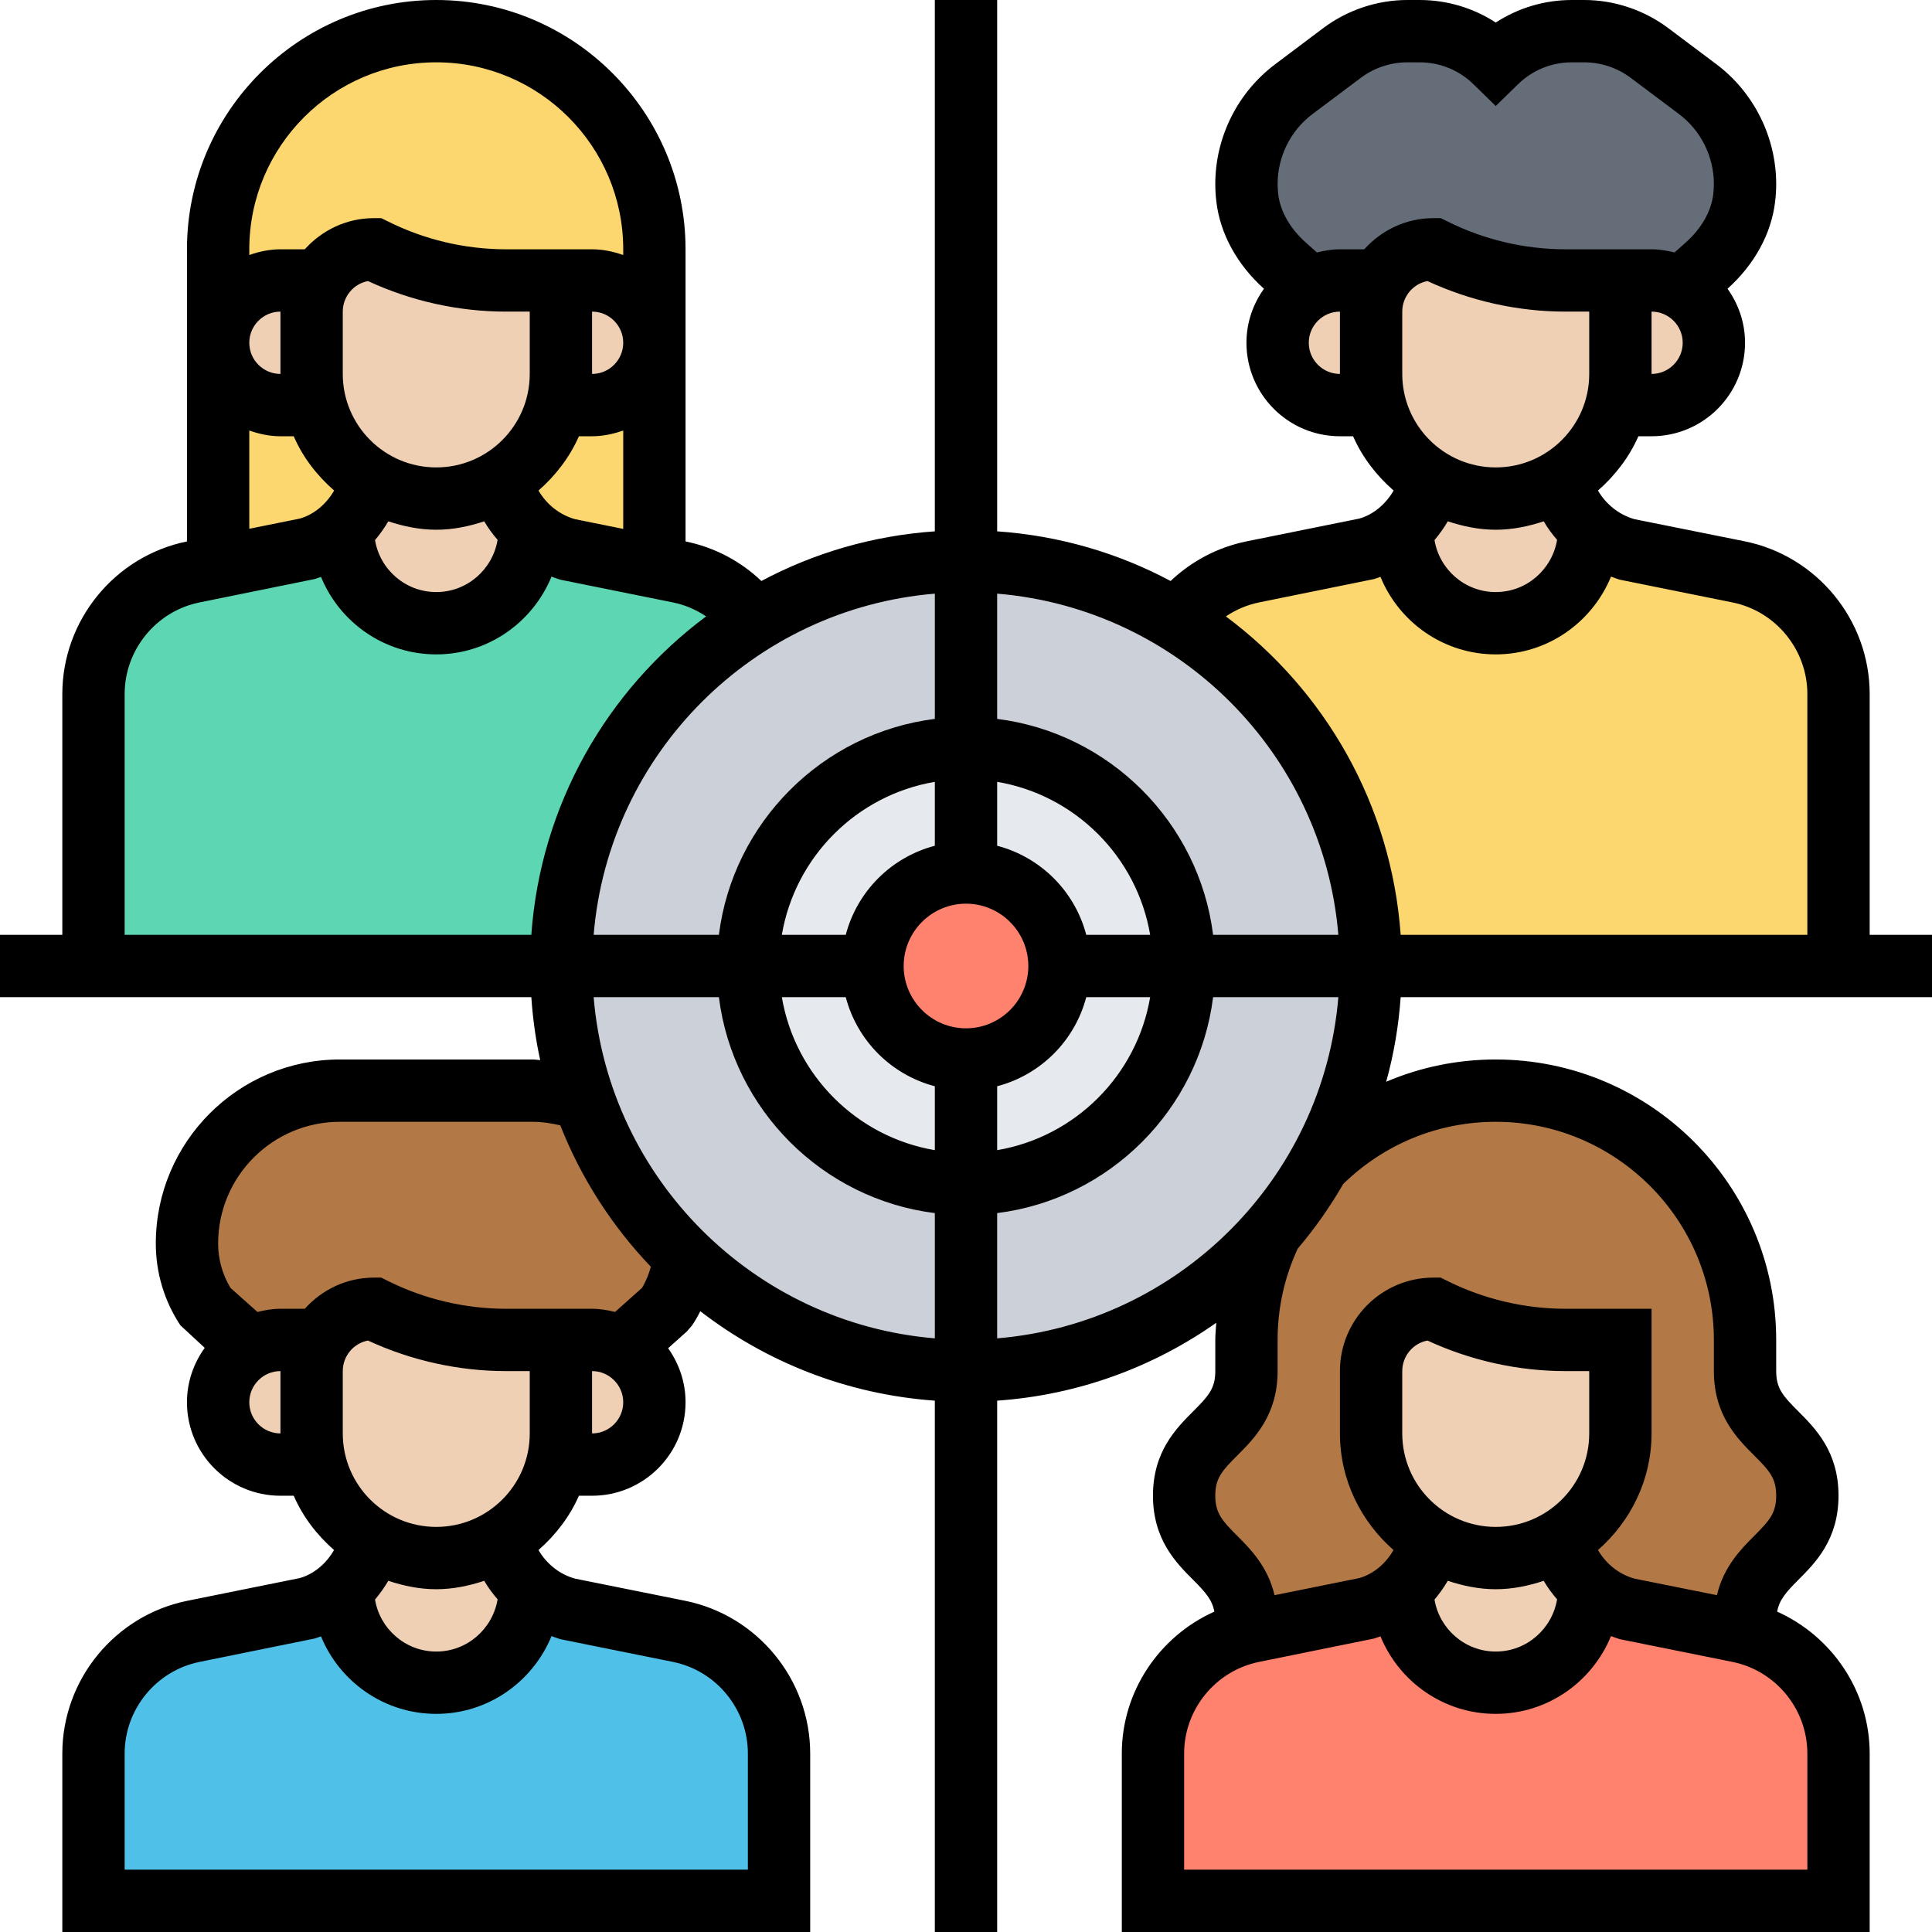
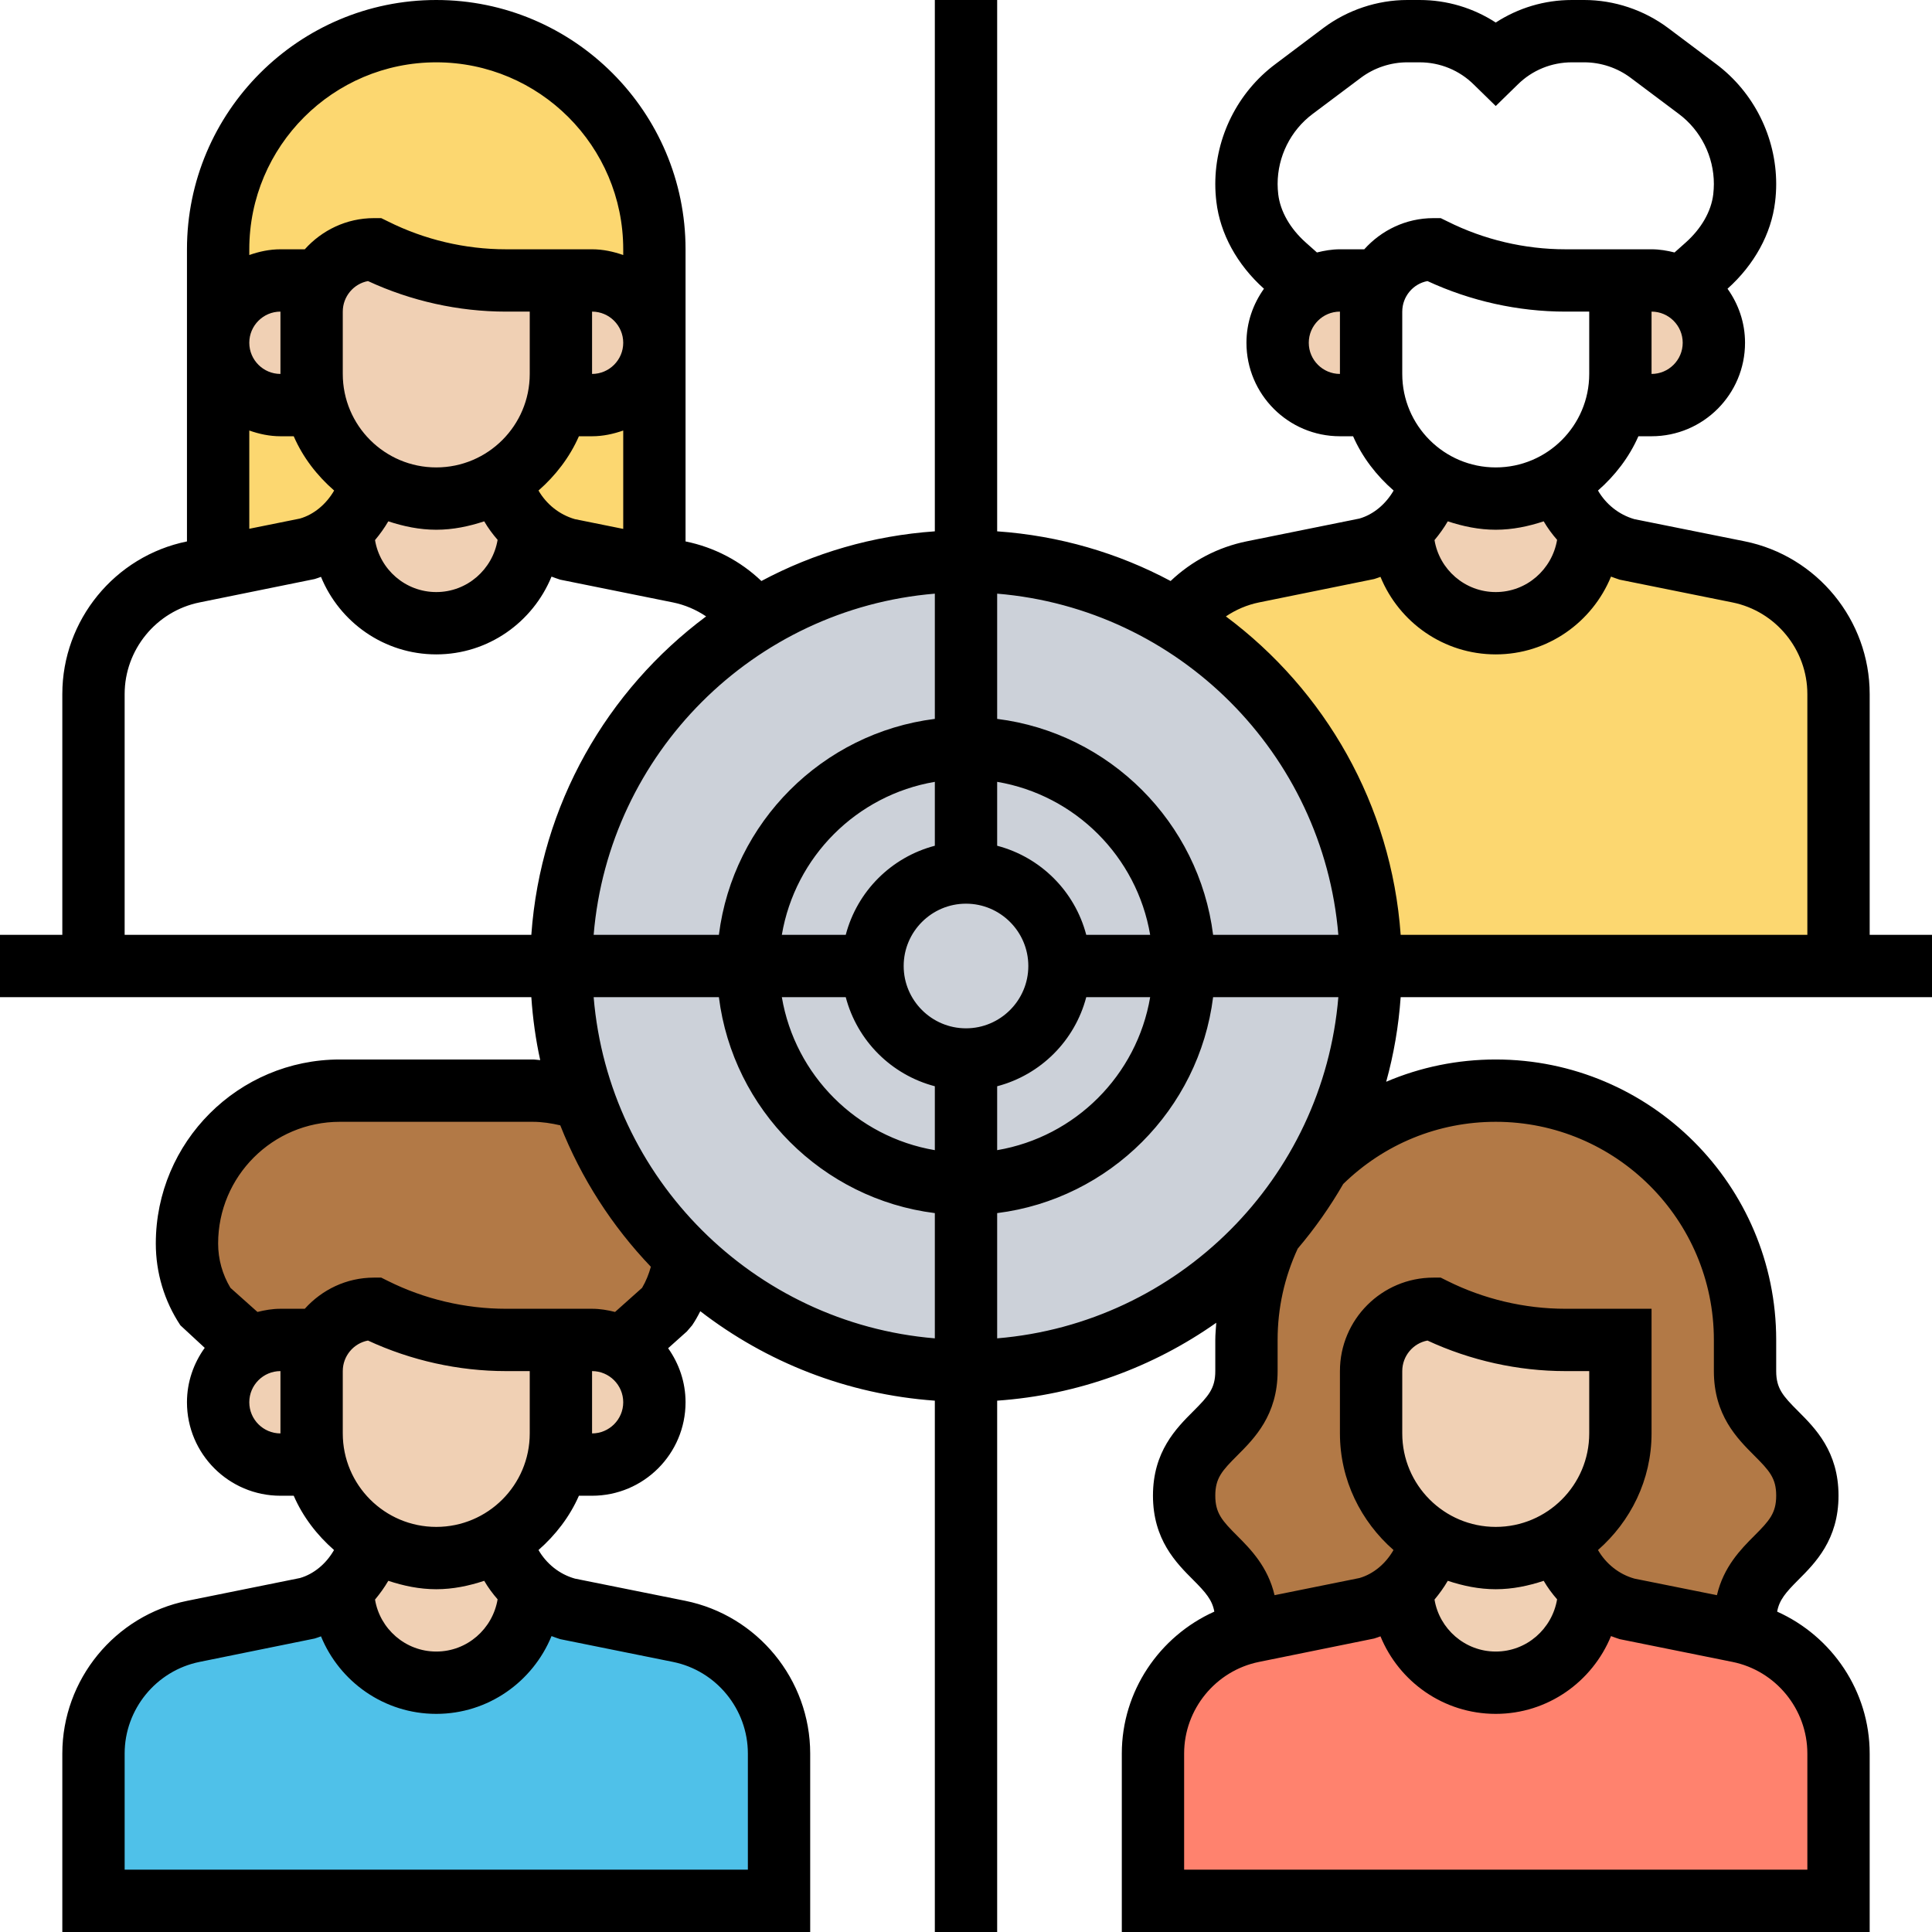
<svg xmlns="http://www.w3.org/2000/svg" height="62.0" preserveAspectRatio="xMidYMid meet" version="1.0" viewBox="0.0 0.0 62.0 62.0" width="62.0" zoomAndPan="magnify">
  <g>
    <g id="change1_1">
      <path d="M 59 22.27 L 59 31 L 44 31 C 44 26.301 41.512 22.18 37.77 19.91 L 37.781 19.898 C 38.352 19.121 39.199 18.559 40.211 18.352 L 43.82 17.621 C 44.27 17.488 44.668 17.27 45 16.969 L 45 17 C 45 18.66 46.34 20 48 20 C 48.832 20 49.582 19.66 50.121 19.121 C 50.66 18.582 51 17.832 51 17 L 51 16.969 C 51.332 17.27 51.73 17.488 52.18 17.621 L 55.789 18.352 C 57.66 18.73 59 20.371 59 22.27" fill="#fcd770" />
    </g>
    <g id="change2_1">
      <path d="M 25 56.27 L 25 61 L 3 61 L 3 56.27 C 3 54.371 4.34 52.73 6.211 52.352 L 9.82 51.621 C 10.27 51.488 10.668 51.27 11 50.969 L 11 51 C 11 52.66 12.34 54 14 54 C 14.832 54 15.582 53.66 16.121 53.121 C 16.66 52.582 17 51.832 17 51 L 17 50.969 C 17.332 51.27 17.73 51.488 18.18 51.621 L 21.789 52.352 C 23.66 52.73 25 54.371 25 56.27" fill="#4fc1e9" />
    </g>
    <g id="change3_1">
      <path d="M 39.941 52.418 C 40.031 52.391 40.121 52.371 40.211 52.352 L 43.82 51.621 C 44.27 51.488 44.668 51.27 45 50.969 L 45 51 C 45 52.66 46.34 54 48 54 C 48.832 54 49.582 53.66 50.121 53.121 C 50.66 52.582 51 51.832 51 51 L 51 50.969 C 51.332 51.27 51.73 51.488 52.18 51.621 L 55.789 52.352 C 55.879 52.371 55.969 52.391 56.059 52.418 C 57.789 52.891 59 54.461 59 56.27 L 59 61 L 37 61 L 37 56.27 C 37 54.461 38.211 52.891 39.941 52.418" fill="#ff826e" />
    </g>
    <g id="change4_1">
      <path d="M 45.918 49.418 C 45.781 50.02 45.461 50.57 45 50.969 C 44.668 51.27 44.27 51.488 43.82 51.621 L 40.211 52.352 C 40.121 52.371 40.031 52.391 39.941 52.418 C 39.969 52.281 40 52.16 40 52 C 40 50 38 50 38 48 C 38 46 40 46 40 44 L 40 43 C 40 41.77 40.281 40.609 40.77 39.57 C 41.371 38.879 41.91 38.129 42.352 37.332 L 42.359 37.32 C 43.09 36.598 43.941 36.031 44.891 35.621 C 45.852 35.219 46.898 35 48 35 C 52.418 35 56 38.582 56 43 L 56 44 C 56 46 58 46 58 48 C 58 50 56 50 56 52 C 56 52.16 56.031 52.281 56.059 52.418 C 55.969 52.391 55.879 52.371 55.789 52.352 L 52.18 51.621 C 51.73 51.488 51.332 51.27 51 50.969 C 50.539 50.57 50.219 50.02 50.082 49.418 L 50.082 49.41 C 51.23 48.711 52 47.449 52 46 L 52 43 L 50.238 43 C 48.77 43 47.32 42.66 46 42 C 44.898 42 44 42.902 44 44 L 44 46 C 44 47.098 44.449 48.098 45.168 48.832 C 45.398 49.051 45.648 49.25 45.918 49.41 L 45.918 49.418" fill="#b27946" />
    </g>
    <g id="change5_1">
-       <path d="M 24.219 19.898 L 24.23 19.91 C 20.488 22.18 18 26.301 18 31 L 3 31 L 3 22.27 C 3 20.371 4.34 18.73 6.211 18.352 L 7 18.191 L 9.82 17.621 C 10.27 17.488 10.668 17.27 11 16.969 L 11 17 C 11 18.66 12.34 20 14 20 C 14.832 20 15.582 19.66 16.121 19.121 C 16.66 18.582 17 17.832 17 17 L 17 16.969 C 17.332 17.27 17.73 17.488 18.18 17.621 L 21 18.191 L 21.789 18.352 C 22.801 18.559 23.648 19.121 24.219 19.898" fill="#5cd6b3" />
-     </g>
+       </g>
    <g id="change1_2">
      <path d="M 21 11 L 21 18.191 L 18.18 17.621 C 17.73 17.488 17.332 17.27 17 16.969 C 16.539 16.57 16.219 16.02 16.082 15.418 L 16.082 15.41 C 16.961 14.879 17.609 14.02 17.871 13 L 19 13 C 20.102 13 21 12.102 21 11" fill="#fcd770" />
    </g>
    <g id="change1_3">
      <path d="M 9 9 C 7.898 9 7 9.898 7 11 L 7 8 C 7 6.059 7.781 4.32 9.051 3.051 C 10.32 1.781 12.059 1 14 1 C 17.871 1 21 4.129 21 8 L 21 11 C 21 10.449 20.781 9.949 20.41 9.59 C 20.051 9.219 19.551 9 19 9 L 16.238 9 C 14.77 9 13.32 8.66 12 8 C 11.262 8 10.621 8.398 10.27 9 L 9 9" fill="#fcd770" />
    </g>
    <g id="change1_4">
      <path d="M 11.168 14.832 C 11.398 15.051 11.648 15.25 11.918 15.41 L 11.918 15.418 C 11.781 16.02 11.461 16.57 11 16.969 C 10.668 17.27 10.27 17.488 9.82 17.621 L 7 18.191 L 7 11 C 7 11.551 7.219 12.051 7.59 12.41 C 7.949 12.781 8.449 13 9 13 L 10.129 13 C 10.309 13.699 10.68 14.332 11.168 14.832" fill="#fcd770" />
    </g>
    <g id="change6_1">
-       <path d="M 56 5.898 C 56 6.059 55.988 6.211 55.969 6.359 C 55.871 7.199 55.398 7.961 54.762 8.531 L 53.961 9.25 C 53.68 9.09 53.352 9 53 9 L 50.238 9 C 48.77 9 47.32 8.66 46 8 C 45.262 8 44.621 8.398 44.27 9 L 43 9 C 42.648 9 42.32 9.09 42.039 9.25 L 41.238 8.531 C 40.602 7.961 40.129 7.199 40.031 6.359 C 40.012 6.211 40 6.059 40 5.898 C 40 4.711 40.559 3.582 41.52 2.859 L 43.07 1.699 C 43.668 1.238 44.41 1 45.16 1 L 45.559 1 C 46.469 1 47.352 1.359 48 2 C 48.648 1.359 49.531 1 50.441 1 L 50.84 1 C 51.59 1 52.332 1.238 52.93 1.699 L 54.48 2.859 C 55.441 3.582 56 4.711 56 5.898" fill="#656d78" />
-     </g>
+       </g>
    <g id="change4_2">
      <path d="M 21.969 40.371 C 21.898 40.949 21.699 41.5 21.379 41.98 L 19.961 43.25 C 19.68 43.09 19.352 43 19 43 L 16.238 43 C 14.77 43 13.32 42.66 12 42 C 11.262 42 10.621 42.402 10.27 43 L 9 43 C 8.648 43 8.32 43.09 8.039 43.25 L 6.621 41.98 C 6.219 41.371 6 40.641 6 39.902 C 6 37.199 8.199 35 10.898 35 L 17.102 35 C 17.668 35 18.219 35.098 18.719 35.281 C 19.398 37.219 20.52 38.961 21.98 40.359 L 21.969 40.371" fill="#b27946" />
    </g>
    <g id="change7_1">
      <path d="M 44 31 C 44 33.289 43.398 35.449 42.359 37.32 L 42.352 37.332 C 41.91 38.129 41.371 38.879 40.77 39.57 C 38.391 42.289 34.898 44 31 44 C 27.488 44 24.309 42.609 21.98 40.359 C 20.52 38.961 19.398 37.219 18.719 35.281 C 18.25 33.941 18 32.5 18 31 C 18 26.301 20.488 22.18 24.23 19.91 C 26.199 18.699 28.52 18 31 18 C 33.48 18 35.801 18.699 37.77 19.91 C 41.512 22.18 44 26.301 44 31" fill="#ccd1d9" />
    </g>
    <g id="change8_1">
-       <path d="M 31 24 C 34.871 24 38 27.129 38 31 C 38 34.871 34.871 38 31 38 C 27.129 38 24 34.871 24 31 C 24 27.129 27.129 24 31 24" fill="#e6e9ed" />
-     </g>
+       </g>
    <g id="change3_2">
-       <path d="M 31 28 C 32.66 28 34 29.34 34 31 C 34 32.66 32.66 34 31 34 C 29.34 34 28 32.66 28 31 C 28 29.34 29.34 28 31 28" fill="#ff826e" />
-     </g>
+       </g>
    <g id="change9_1">
      <path d="M 50.082 49.418 C 50.219 50.02 50.539 50.57 51 50.969 L 51 51 C 51 51.832 50.66 52.582 50.121 53.121 C 49.582 53.66 48.832 54 48 54 C 46.34 54 45 52.66 45 51 L 45 50.969 C 45.461 50.57 45.781 50.02 45.918 49.418 L 45.918 49.41 C 46.531 49.789 47.238 50 48 50 C 48.762 50 49.469 49.789 50.082 49.41 L 50.082 49.418" fill="#f0d0b4" />
    </g>
    <g id="change9_2">
      <path d="M 52 43 L 52 46 C 52 47.449 51.23 48.711 50.082 49.41 C 49.469 49.789 48.762 50 48 50 C 47.238 50 46.531 49.789 45.918 49.41 C 45.648 49.25 45.398 49.051 45.168 48.832 C 44.449 48.098 44 47.098 44 46 L 44 44 C 44 42.902 44.898 42 46 42 C 47.32 42.66 48.77 43 50.238 43 L 52 43" fill="#f0d0b4" />
    </g>
    <g id="change9_3">
      <path d="M 21 45 C 21 46.098 20.102 47 19 47 L 17.871 47 C 17.961 46.68 18 46.348 18 46 L 18 43 L 19 43 C 19.352 43 19.68 43.09 19.961 43.25 C 20.129 43.34 20.281 43.449 20.41 43.59 C 20.781 43.949 21 44.449 21 45" fill="#f0d0b4" />
    </g>
    <g id="change9_4">
      <path d="M 16.082 49.418 C 16.219 50.02 16.539 50.57 17 50.969 L 17 51 C 17 51.832 16.66 52.582 16.121 53.121 C 15.582 53.66 14.832 54 14 54 C 12.34 54 11 52.66 11 51 L 11 50.969 C 11.461 50.57 11.781 50.02 11.918 49.418 L 11.918 49.41 C 12.531 49.789 13.238 50 14 50 C 14.762 50 15.469 49.789 16.082 49.41 L 16.082 49.418" fill="#f0d0b4" />
    </g>
    <g id="change9_5">
      <path d="M 10.129 47 C 10.039 46.68 10 46.348 10 46 L 10 44 C 10 43.641 10.102 43.289 10.27 43 C 10.621 42.402 11.262 42 12 42 C 13.32 42.66 14.77 43 16.238 43 L 18 43 L 18 46 C 18 46.348 17.961 46.68 17.871 47 C 17.609 48.02 16.961 48.879 16.082 49.41 C 15.469 49.789 14.762 50 14 50 C 13.238 50 12.531 49.789 11.918 49.41 C 11.648 49.25 11.398 49.051 11.168 48.832 C 10.68 48.332 10.309 47.699 10.129 47" fill="#f0d0b4" />
    </g>
    <g id="change9_6">
      <path d="M 10 46 C 10 46.348 10.039 46.68 10.129 47 L 9 47 C 8.449 47 7.949 46.781 7.59 46.41 C 7.219 46.051 7 45.551 7 45 C 7 44.25 7.418 43.59 8.039 43.25 C 8.32 43.09 8.648 43 9 43 L 10.27 43 C 10.102 43.289 10 43.641 10 44 L 10 46" fill="#f0d0b4" />
    </g>
    <g id="change9_7">
      <path d="M 55 11 C 55 12.102 54.102 13 53 13 L 51.871 13 C 51.961 12.68 52 12.352 52 12 L 52 9 L 53 9 C 53.352 9 53.68 9.09 53.961 9.25 C 54.129 9.34 54.281 9.449 54.41 9.59 C 54.781 9.949 55 10.449 55 11" fill="#f0d0b4" />
    </g>
    <g id="change9_8">
      <path d="M 50.082 15.418 C 50.219 16.02 50.539 16.57 51 16.969 L 51 17 C 51 17.832 50.66 18.582 50.121 19.121 C 49.582 19.66 48.832 20 48 20 C 46.34 20 45 18.66 45 17 L 45 16.969 C 45.461 16.57 45.781 16.02 45.918 15.418 L 45.918 15.41 C 46.531 15.789 47.238 16 48 16 C 48.762 16 49.469 15.789 50.082 15.41 L 50.082 15.418" fill="#f0d0b4" />
    </g>
    <g id="change9_9">
-       <path d="M 44.27 9 C 44.621 8.398 45.262 8 46 8 C 47.32 8.66 48.77 9 50.238 9 L 52 9 L 52 12 C 52 12.352 51.961 12.68 51.871 13 C 51.609 14.02 50.961 14.879 50.082 15.41 C 49.469 15.789 48.762 16 48 16 C 47.238 16 46.531 15.789 45.918 15.41 C 45.648 15.25 45.398 15.051 45.168 14.832 C 44.68 14.332 44.309 13.699 44.129 13 C 44.039 12.68 44 12.352 44 12 L 44 10 C 44 9.641 44.102 9.289 44.27 9" fill="#f0d0b4" />
-     </g>
+       </g>
    <g id="change9_10">
      <path d="M 44 12 C 44 12.352 44.039 12.68 44.129 13 L 43 13 C 42.449 13 41.949 12.781 41.59 12.41 C 41.219 12.051 41 11.551 41 11 C 41 10.25 41.418 9.59 42.039 9.25 C 42.32 9.09 42.648 9 43 9 L 44.27 9 C 44.102 9.289 44 9.641 44 10 L 44 12" fill="#f0d0b4" />
    </g>
    <g id="change9_11">
      <path d="M 20.41 9.59 C 20.781 9.949 21 10.449 21 11 C 21 12.102 20.102 13 19 13 L 17.871 13 C 17.961 12.68 18 12.352 18 12 L 18 9 L 19 9 C 19.551 9 20.051 9.219 20.41 9.59" fill="#f0d0b4" />
    </g>
    <g id="change9_12">
      <path d="M 16.082 15.418 C 16.219 16.02 16.539 16.57 17 16.969 L 17 17 C 17 17.832 16.66 18.582 16.121 19.121 C 15.582 19.66 14.832 20 14 20 C 12.34 20 11 18.66 11 17 L 11 16.969 C 11.461 16.57 11.781 16.02 11.918 15.418 L 11.918 15.41 C 12.531 15.789 13.238 16 14 16 C 14.762 16 15.469 15.789 16.082 15.41 L 16.082 15.418" fill="#f0d0b4" />
    </g>
    <g id="change9_13">
      <path d="M 10.129 13 C 10.039 12.68 10 12.352 10 12 L 10 10 C 10 9.641 10.102 9.289 10.27 9 C 10.621 8.398 11.262 8 12 8 C 13.32 8.66 14.77 9 16.238 9 L 18 9 L 18 12 C 18 12.352 17.961 12.68 17.871 13 C 17.609 14.02 16.961 14.879 16.082 15.41 C 15.469 15.789 14.762 16 14 16 C 13.238 16 12.531 15.789 11.918 15.41 C 11.648 15.25 11.398 15.051 11.168 14.832 C 10.68 14.332 10.309 13.699 10.129 13" fill="#f0d0b4" />
    </g>
    <g id="change9_14">
      <path d="M 10 12 C 10 12.352 10.039 12.68 10.129 13 L 9 13 C 8.449 13 7.949 12.781 7.59 12.41 C 7.219 12.051 7 11.551 7 11 C 7 9.898 7.898 9 9 9 L 10.27 9 C 10.102 9.289 10 9.641 10 10 L 10 12" fill="#f0d0b4" />
    </g>
    <g id="change10_1">
      <path d="M 32 42.949 L 32 38.93 C 35.609 38.477 38.477 35.609 38.93 32 L 42.949 32 C 42.465 37.82 37.82 42.465 32 42.949 Z M 48 36 C 51.859 36 55 39.141 55 43 L 55 44 C 55 45.414 55.746 46.16 56.293 46.707 C 56.781 47.195 57 47.434 57 47.996 C 57 48.559 56.781 48.801 56.293 49.289 C 55.863 49.719 55.312 50.281 55.098 51.191 L 52.453 50.66 C 51.949 50.52 51.535 50.18 51.281 49.742 C 52.324 48.828 53 47.496 53 46 L 53 42 L 50.234 42 C 48.93 42 47.617 41.691 46.445 41.105 L 46.234 41 L 46 41 C 44.344 41 43 42.344 43 44 L 43 46 C 43 47.496 43.676 48.828 44.719 49.742 C 44.469 50.18 44.074 50.512 43.625 50.641 L 40.902 51.191 C 40.688 50.281 40.137 49.719 39.707 49.289 C 39.219 48.801 39 48.559 39 47.996 C 39 47.434 39.219 47.195 39.707 46.707 C 40.254 46.16 41 45.414 41 44 L 41 43 C 41 41.977 41.219 40.992 41.645 40.07 C 42.191 39.426 42.68 38.734 43.105 37.996 C 44.422 36.711 46.156 36 48 36 Z M 48 51 C 48.539 51 49.051 50.891 49.539 50.73 C 49.664 50.945 49.809 51.141 49.969 51.324 C 49.809 52.273 48.992 53 48 53 C 47.012 53 46.191 52.273 46.035 51.332 C 46.191 51.145 46.336 50.945 46.461 50.73 C 46.949 50.891 47.461 51 48 51 Z M 51 46 C 51 47.656 49.656 49 48 49 C 46.344 49 45 47.656 45 46 L 45 44 C 45 43.516 45.348 43.105 45.809 43.02 C 47.191 43.66 48.715 44 50.234 44 L 51 44 Z M 58 60 L 38 60 L 38 56.273 C 38 54.852 39.012 53.613 40.406 53.332 L 44.098 52.582 C 44.168 52.562 44.234 52.535 44.301 52.512 C 44.898 53.969 46.328 55 48 55 C 49.668 55 51.098 53.969 51.699 52.504 C 51.789 52.535 51.883 52.574 51.977 52.602 L 55.594 53.332 C 56.988 53.613 58 54.852 58 56.273 Z M 19.051 32 L 23.07 32 C 23.523 35.609 26.391 38.477 30 38.93 L 30 42.949 C 24.18 42.465 19.535 37.82 19.051 32 Z M 19 46 L 19 44 C 19.551 44 20 44.449 20 45 C 20 45.551 19.551 46 19 46 Z M 16.234 42 C 14.93 42 13.617 41.691 12.445 41.105 L 12.234 41 L 12 41 C 11.117 41 10.328 41.391 9.781 42 L 9 42 C 8.742 42 8.5 42.043 8.262 42.102 L 7.395 41.328 C 7.137 40.898 7 40.41 7 39.906 C 7 37.75 8.75 36 10.906 36 L 17.094 36 C 17.398 36 17.691 36.047 17.98 36.113 C 18.652 37.816 19.645 39.352 20.887 40.652 C 20.82 40.891 20.73 41.117 20.605 41.328 L 19.738 42.102 C 19.504 42.043 19.258 42 19 42 Z M 15.969 51.324 C 15.809 52.273 14.992 53 14 53 C 13.012 53 12.191 52.273 12.035 51.332 C 12.191 51.145 12.336 50.945 12.461 50.73 C 12.949 50.891 13.461 51 14 51 C 14.539 51 15.051 50.891 15.539 50.73 C 15.664 50.945 15.809 51.141 15.969 51.324 Z M 21.594 53.332 C 22.988 53.613 24 54.852 24 56.273 L 24 60 L 4 60 L 4 56.273 C 4 54.852 5.012 53.613 6.406 53.332 L 10.098 52.582 C 10.168 52.562 10.234 52.535 10.301 52.512 C 10.898 53.969 12.328 55 14 55 C 15.668 55 17.098 53.969 17.699 52.504 C 17.789 52.535 17.883 52.574 17.977 52.602 Z M 17 46 C 17 47.656 15.656 49 14 49 C 12.344 49 11 47.656 11 46 L 11 44 C 11 43.516 11.348 43.105 11.809 43.02 C 13.191 43.66 14.715 44 16.234 44 L 17 44 Z M 8 45 C 8 44.449 8.449 44 9 44 L 9 46 C 8.449 46 8 45.551 8 45 Z M 4 22.273 C 4 20.852 5.012 19.613 6.406 19.332 L 10.098 18.582 C 10.168 18.562 10.234 18.535 10.301 18.512 C 10.898 19.969 12.328 21 14 21 C 15.668 21 17.098 19.969 17.699 18.504 C 17.789 18.535 17.883 18.574 17.977 18.602 L 21.594 19.332 C 21.98 19.41 22.34 19.566 22.66 19.781 C 19.484 22.148 17.348 25.82 17.051 30 L 4 30 Z M 14 2 C 17.309 2 20 4.691 20 8 L 20 8.184 C 19.684 8.074 19.352 8 19 8 L 16.234 8 C 14.926 8 13.617 7.691 12.449 7.105 L 12.234 7 L 12 7 C 11.117 7 10.328 7.391 9.781 8 L 9 8 C 8.648 8 8.312 8.074 8 8.184 L 8 8 C 8 4.691 10.691 2 14 2 Z M 19 10 C 19.551 10 20 10.449 20 11 C 20 11.551 19.551 12 19 12 Z M 17.281 15.742 C 17.828 15.262 18.281 14.676 18.578 14 L 19 14 C 19.352 14 19.684 13.926 20 13.816 L 20 16.973 L 18.449 16.66 C 17.949 16.516 17.535 16.18 17.281 15.742 Z M 12.461 16.73 C 12.949 16.891 13.461 17 14 17 C 14.539 17 15.051 16.891 15.539 16.73 C 15.664 16.945 15.809 17.141 15.969 17.324 C 15.809 18.273 14.992 19 14 19 C 13.012 19 12.191 18.277 12.035 17.332 C 12.191 17.145 12.336 16.945 12.461 16.73 Z M 17 12 C 17 13.656 15.656 15 14 15 C 12.344 15 11 13.656 11 12 L 11 10 C 11 9.516 11.348 9.105 11.809 9.02 C 13.191 9.66 14.715 10 16.234 10 L 17 10 Z M 9 14 L 9.426 14 C 9.719 14.676 10.172 15.262 10.723 15.742 C 10.469 16.18 10.074 16.512 9.625 16.641 L 8 16.969 L 8 13.816 C 8.312 13.926 8.648 14 9 14 Z M 9 12 C 8.449 12 8 11.551 8 11 C 8 10.449 8.449 10 9 10 Z M 30 23.07 C 26.391 23.523 23.523 26.391 23.07 30 L 19.051 30 C 19.535 24.18 24.18 19.535 30 19.051 Z M 34.859 30 C 34.492 28.602 33.398 27.508 32 27.141 L 32 25.09 C 34.508 25.516 36.484 27.492 36.91 30 Z M 32 34.859 C 33.398 34.492 34.492 33.398 34.859 32 L 36.91 32 C 36.484 34.508 34.508 36.484 32 36.91 Z M 27.141 32 C 27.508 33.398 28.602 34.492 30 34.859 L 30 36.91 C 27.492 36.484 25.516 34.508 25.09 32 Z M 30 27.141 C 28.602 27.508 27.508 28.602 27.141 30 L 25.09 30 C 25.516 27.492 27.492 25.516 30 25.09 Z M 31 33 C 29.898 33 29 32.102 29 31 C 29 29.898 29.898 29 31 29 C 32.102 29 33 29.898 33 31 C 33 32.102 32.102 33 31 33 Z M 42.949 30 L 38.93 30 C 38.477 26.391 35.609 23.523 32 23.07 L 32 19.051 C 37.82 19.535 42.465 24.18 42.949 30 Z M 40.406 19.332 L 44.098 18.582 C 44.168 18.562 44.234 18.535 44.301 18.512 C 44.898 19.969 46.328 21 48 21 C 49.668 21 51.098 19.969 51.699 18.504 C 51.789 18.535 51.883 18.574 51.977 18.602 L 55.594 19.332 C 56.988 19.613 58 20.852 58 22.273 L 58 30 L 44.949 30 C 44.652 25.82 42.516 22.148 39.34 19.781 C 39.66 19.566 40.02 19.41 40.406 19.332 Z M 48 17 C 48.539 17 49.051 16.891 49.539 16.73 C 49.664 16.945 49.809 17.141 49.969 17.324 C 49.809 18.273 48.992 19 48 19 C 47.012 19 46.191 18.277 46.035 17.332 C 46.191 17.145 46.336 16.945 46.461 16.73 C 46.949 16.891 47.461 17 48 17 Z M 43.781 8 L 43 8 C 42.742 8 42.5 8.043 42.262 8.102 L 41.906 7.785 C 41.402 7.336 41.086 6.785 41.02 6.234 C 41.008 6.125 41 6.016 41 5.906 C 41 5.023 41.418 4.184 42.125 3.656 L 43.672 2.496 C 44.098 2.176 44.629 2 45.16 2 L 45.555 2 C 46.211 2 46.832 2.254 47.297 2.715 L 48 3.402 L 48.703 2.715 C 49.168 2.254 49.789 2 50.445 2 L 50.84 2 C 51.371 2 51.902 2.176 52.328 2.496 L 53.875 3.656 C 54.582 4.184 55 5.023 55 5.906 C 55 6.016 54.992 6.125 54.98 6.238 C 54.914 6.785 54.598 7.336 54.094 7.785 L 53.738 8.102 C 53.504 8.043 53.258 8 53 8 L 50.234 8 C 48.926 8 47.617 7.691 46.449 7.105 L 46.234 7 L 46 7 C 45.117 7 44.328 7.391 43.781 8 Z M 42 11 C 42 10.449 42.449 10 43 10 L 43 12 C 42.449 12 42 11.551 42 11 Z M 53 12 L 53 10 C 53.551 10 54 10.449 54 11 C 54 11.551 53.551 12 53 12 Z M 45 12 L 45 10 C 45 9.516 45.348 9.105 45.809 9.02 C 47.191 9.66 48.715 10 50.234 10 L 51 10 L 51 12 C 51 13.656 49.656 15 48 15 C 46.344 15 45 13.656 45 12 Z M 62 32 L 62 30 L 60 30 L 60 22.273 C 60 19.902 58.312 17.84 55.988 17.371 L 52.449 16.66 C 51.949 16.516 51.535 16.18 51.281 15.742 C 51.828 15.262 52.281 14.676 52.578 14 L 53 14 C 54.656 14 56 12.656 56 11 C 56 10.352 55.789 9.758 55.438 9.266 C 56.301 8.492 56.844 7.5 56.965 6.477 C 56.988 6.289 57 6.098 57 5.906 C 57 4.398 56.281 2.961 55.078 2.059 L 53.531 0.898 C 52.758 0.32 51.801 0 50.84 0 L 50.445 0 C 49.562 0 48.723 0.254 48 0.723 C 47.277 0.254 46.438 0 45.555 0 L 45.16 0 C 44.199 0 43.242 0.32 42.469 0.898 L 40.926 2.059 C 39.719 2.961 39 4.398 39 5.906 C 39 6.098 39.012 6.289 39.035 6.477 C 39.156 7.5 39.699 8.492 40.562 9.266 C 40.211 9.758 40 10.352 40 11 C 40 12.656 41.344 14 43 14 L 43.422 14 C 43.719 14.676 44.172 15.262 44.723 15.742 C 44.469 16.18 44.074 16.512 43.625 16.641 L 40.012 17.371 C 39.082 17.559 38.242 18.004 37.566 18.645 C 35.883 17.746 34 17.191 32 17.051 L 32 0 L 30 0 L 30 17.051 C 28 17.191 26.117 17.746 24.434 18.645 C 23.762 18.004 22.922 17.562 22 17.375 L 22 8 C 22 3.59 18.41 0 14 0 C 9.59 0 6 3.59 6 8 L 6 17.375 C 3.68 17.848 2 19.906 2 22.273 L 2 30 L 0 30 L 0 32 L 17.051 32 C 17.098 32.688 17.191 33.363 17.336 34.02 C 17.258 34.016 17.176 34 17.094 34 L 10.906 34 C 7.648 34 5 36.648 5 39.906 C 5 40.844 5.273 41.754 5.789 42.531 L 6.57 43.254 C 6.215 43.746 6 44.348 6 45 C 6 46.656 7.344 48 9 48 L 9.426 48 C 9.719 48.676 10.172 49.262 10.719 49.742 C 10.469 50.18 10.074 50.512 9.625 50.641 L 6.012 51.371 C 3.688 51.84 2 53.902 2 56.273 L 2 62 L 26 62 L 26 56.273 C 26 53.902 24.312 51.84 21.988 51.371 L 18.453 50.66 C 17.949 50.52 17.535 50.18 17.281 49.742 C 17.828 49.262 18.281 48.676 18.578 48 L 19 48 C 20.656 48 22 46.656 22 45 C 22 44.352 21.789 43.758 21.441 43.266 L 22.043 42.727 L 22.211 42.531 C 22.309 42.387 22.395 42.234 22.473 42.078 C 24.59 43.711 27.176 44.746 30 44.949 L 30 62 L 32 62 L 32 44.949 C 34.605 44.766 37.012 43.871 39.031 42.449 C 39.02 42.633 39 42.816 39 43 L 39 44 C 39 44.559 38.781 44.801 38.293 45.289 C 37.746 45.836 37 46.582 37 47.996 C 37 49.41 37.746 50.156 38.293 50.703 C 38.691 51.102 38.902 51.344 38.969 51.719 C 37.203 52.512 36 54.277 36 56.273 L 36 62 L 60 62 L 60 56.273 C 60 54.277 58.797 52.512 57.031 51.719 C 57.098 51.344 57.309 51.102 57.707 50.703 C 58.254 50.156 59 49.41 59 47.996 C 59 46.582 58.254 45.836 57.707 45.289 C 57.219 44.801 57 44.559 57 44 L 57 43 C 57 38.035 52.961 34 48 34 C 46.773 34 45.582 34.246 44.484 34.715 C 44.727 33.84 44.883 32.934 44.949 32 L 62 32" fill="inherit" />
    </g>
  </g>
</svg>